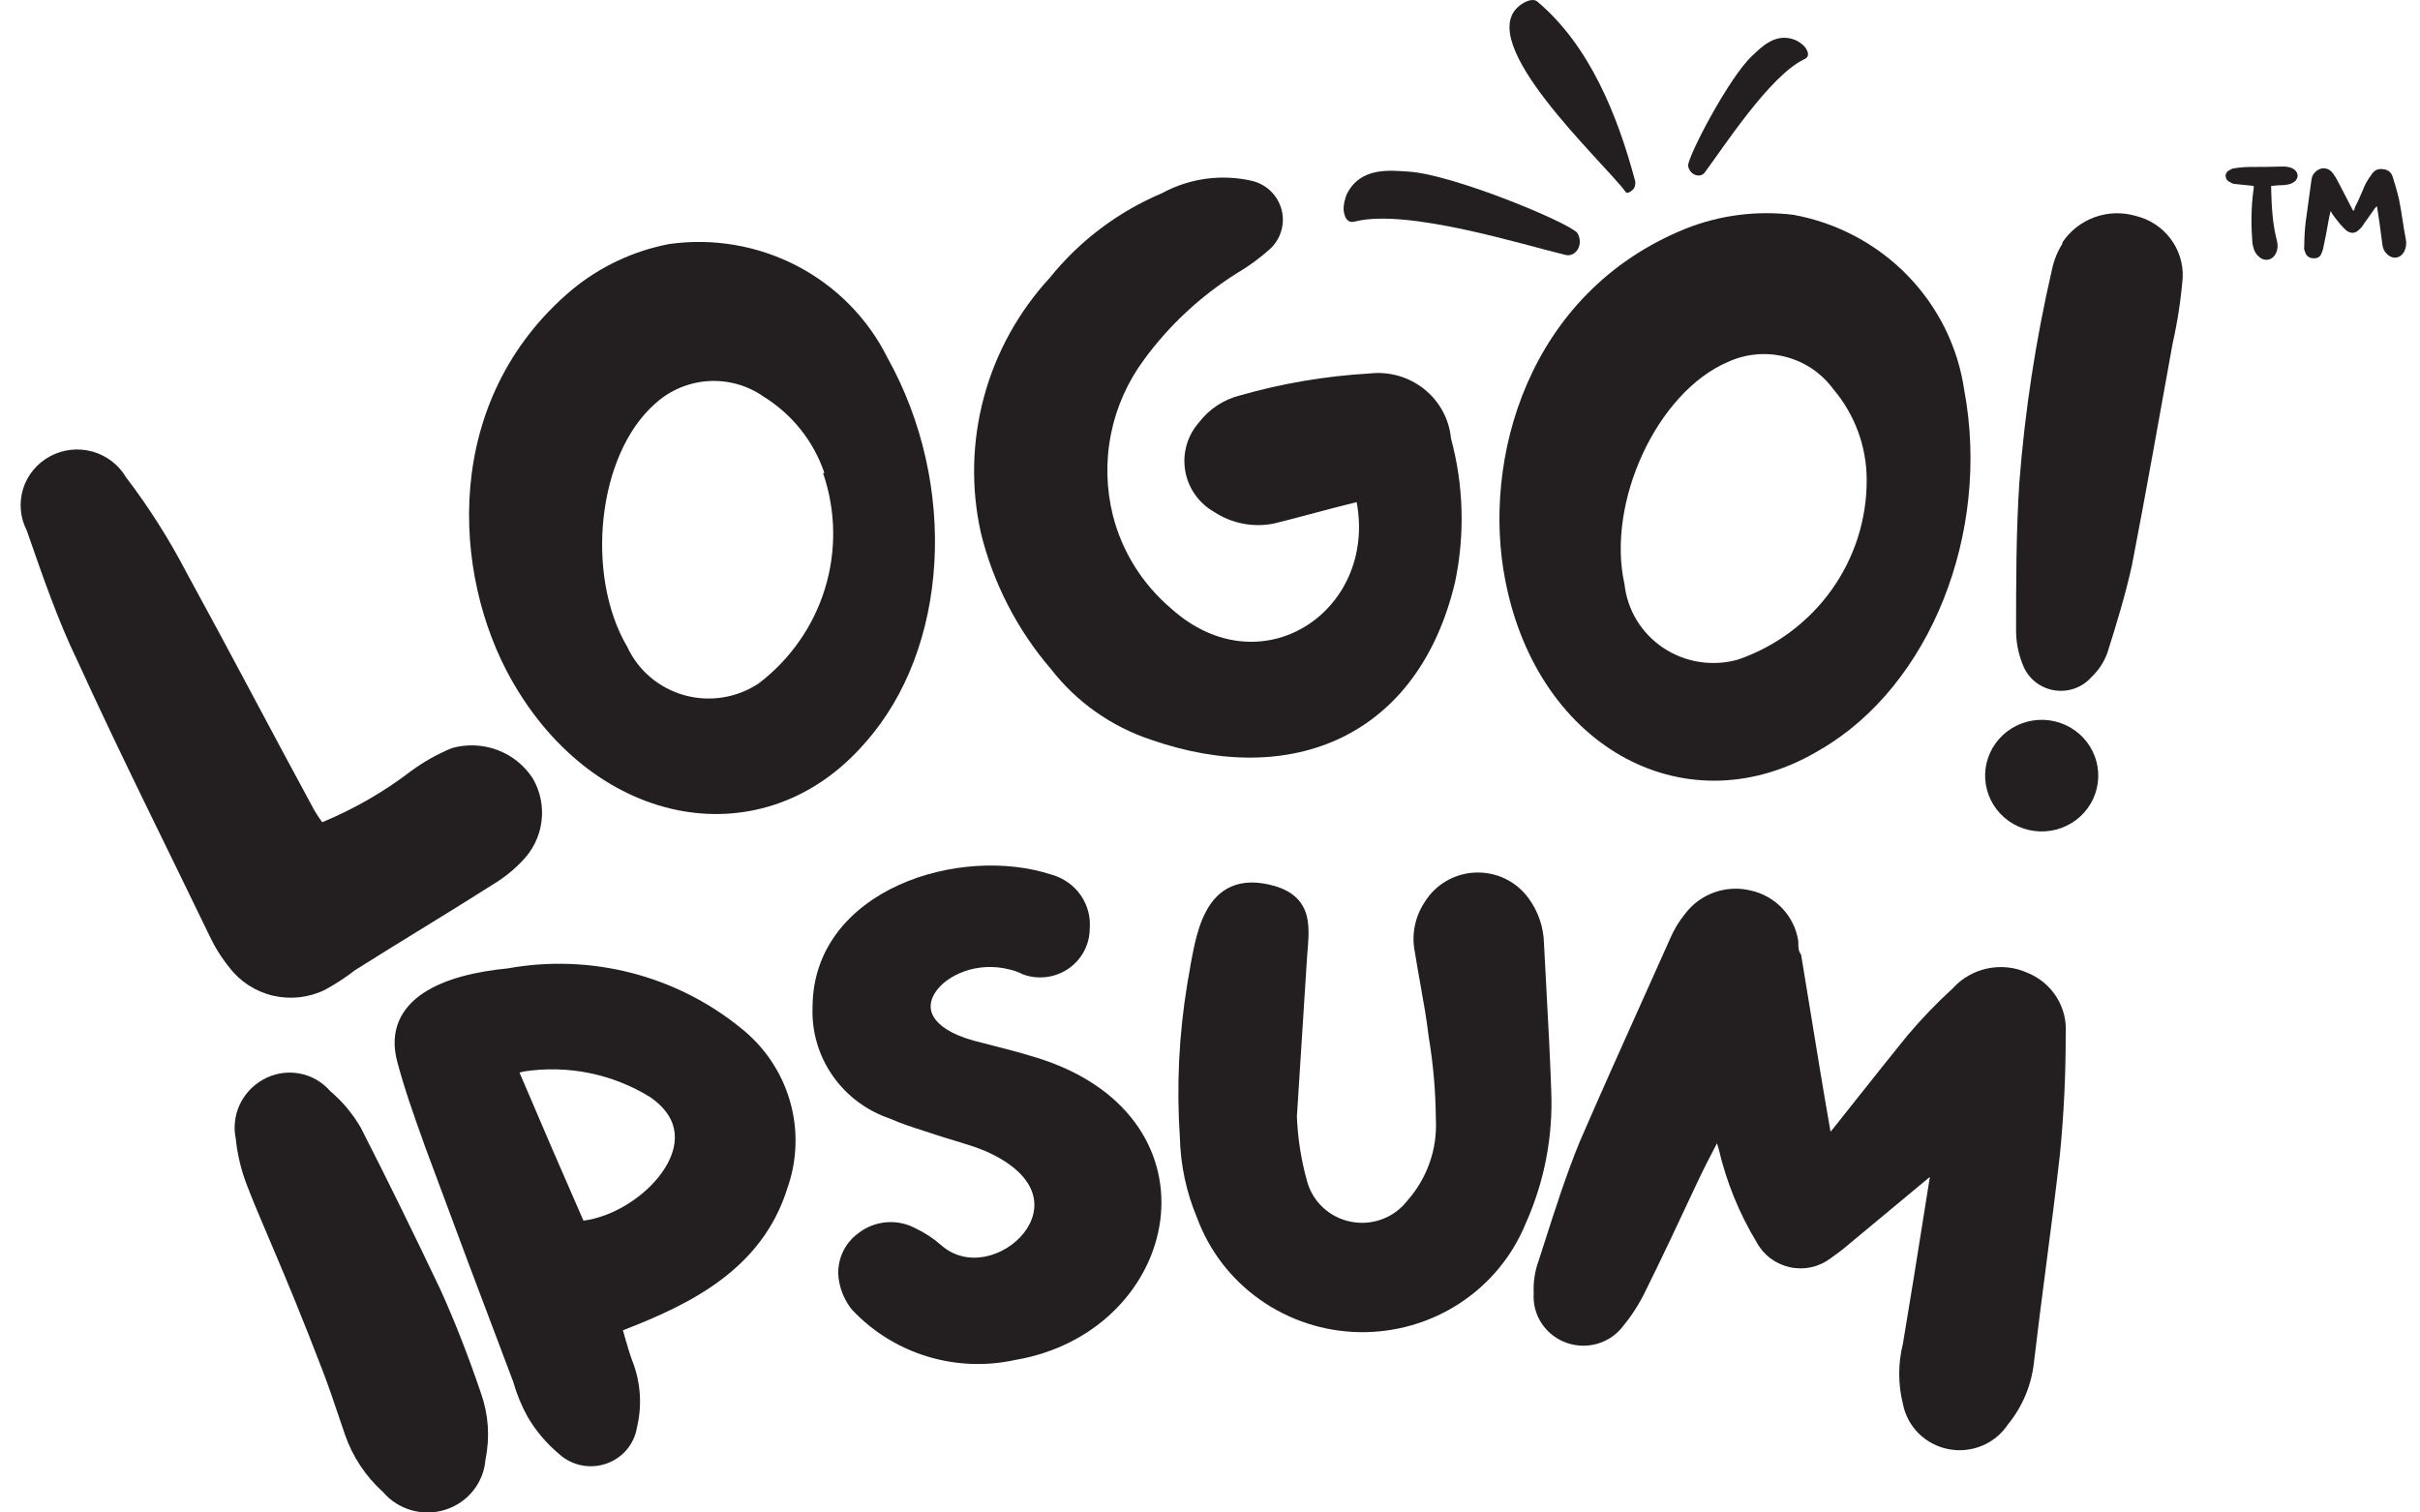
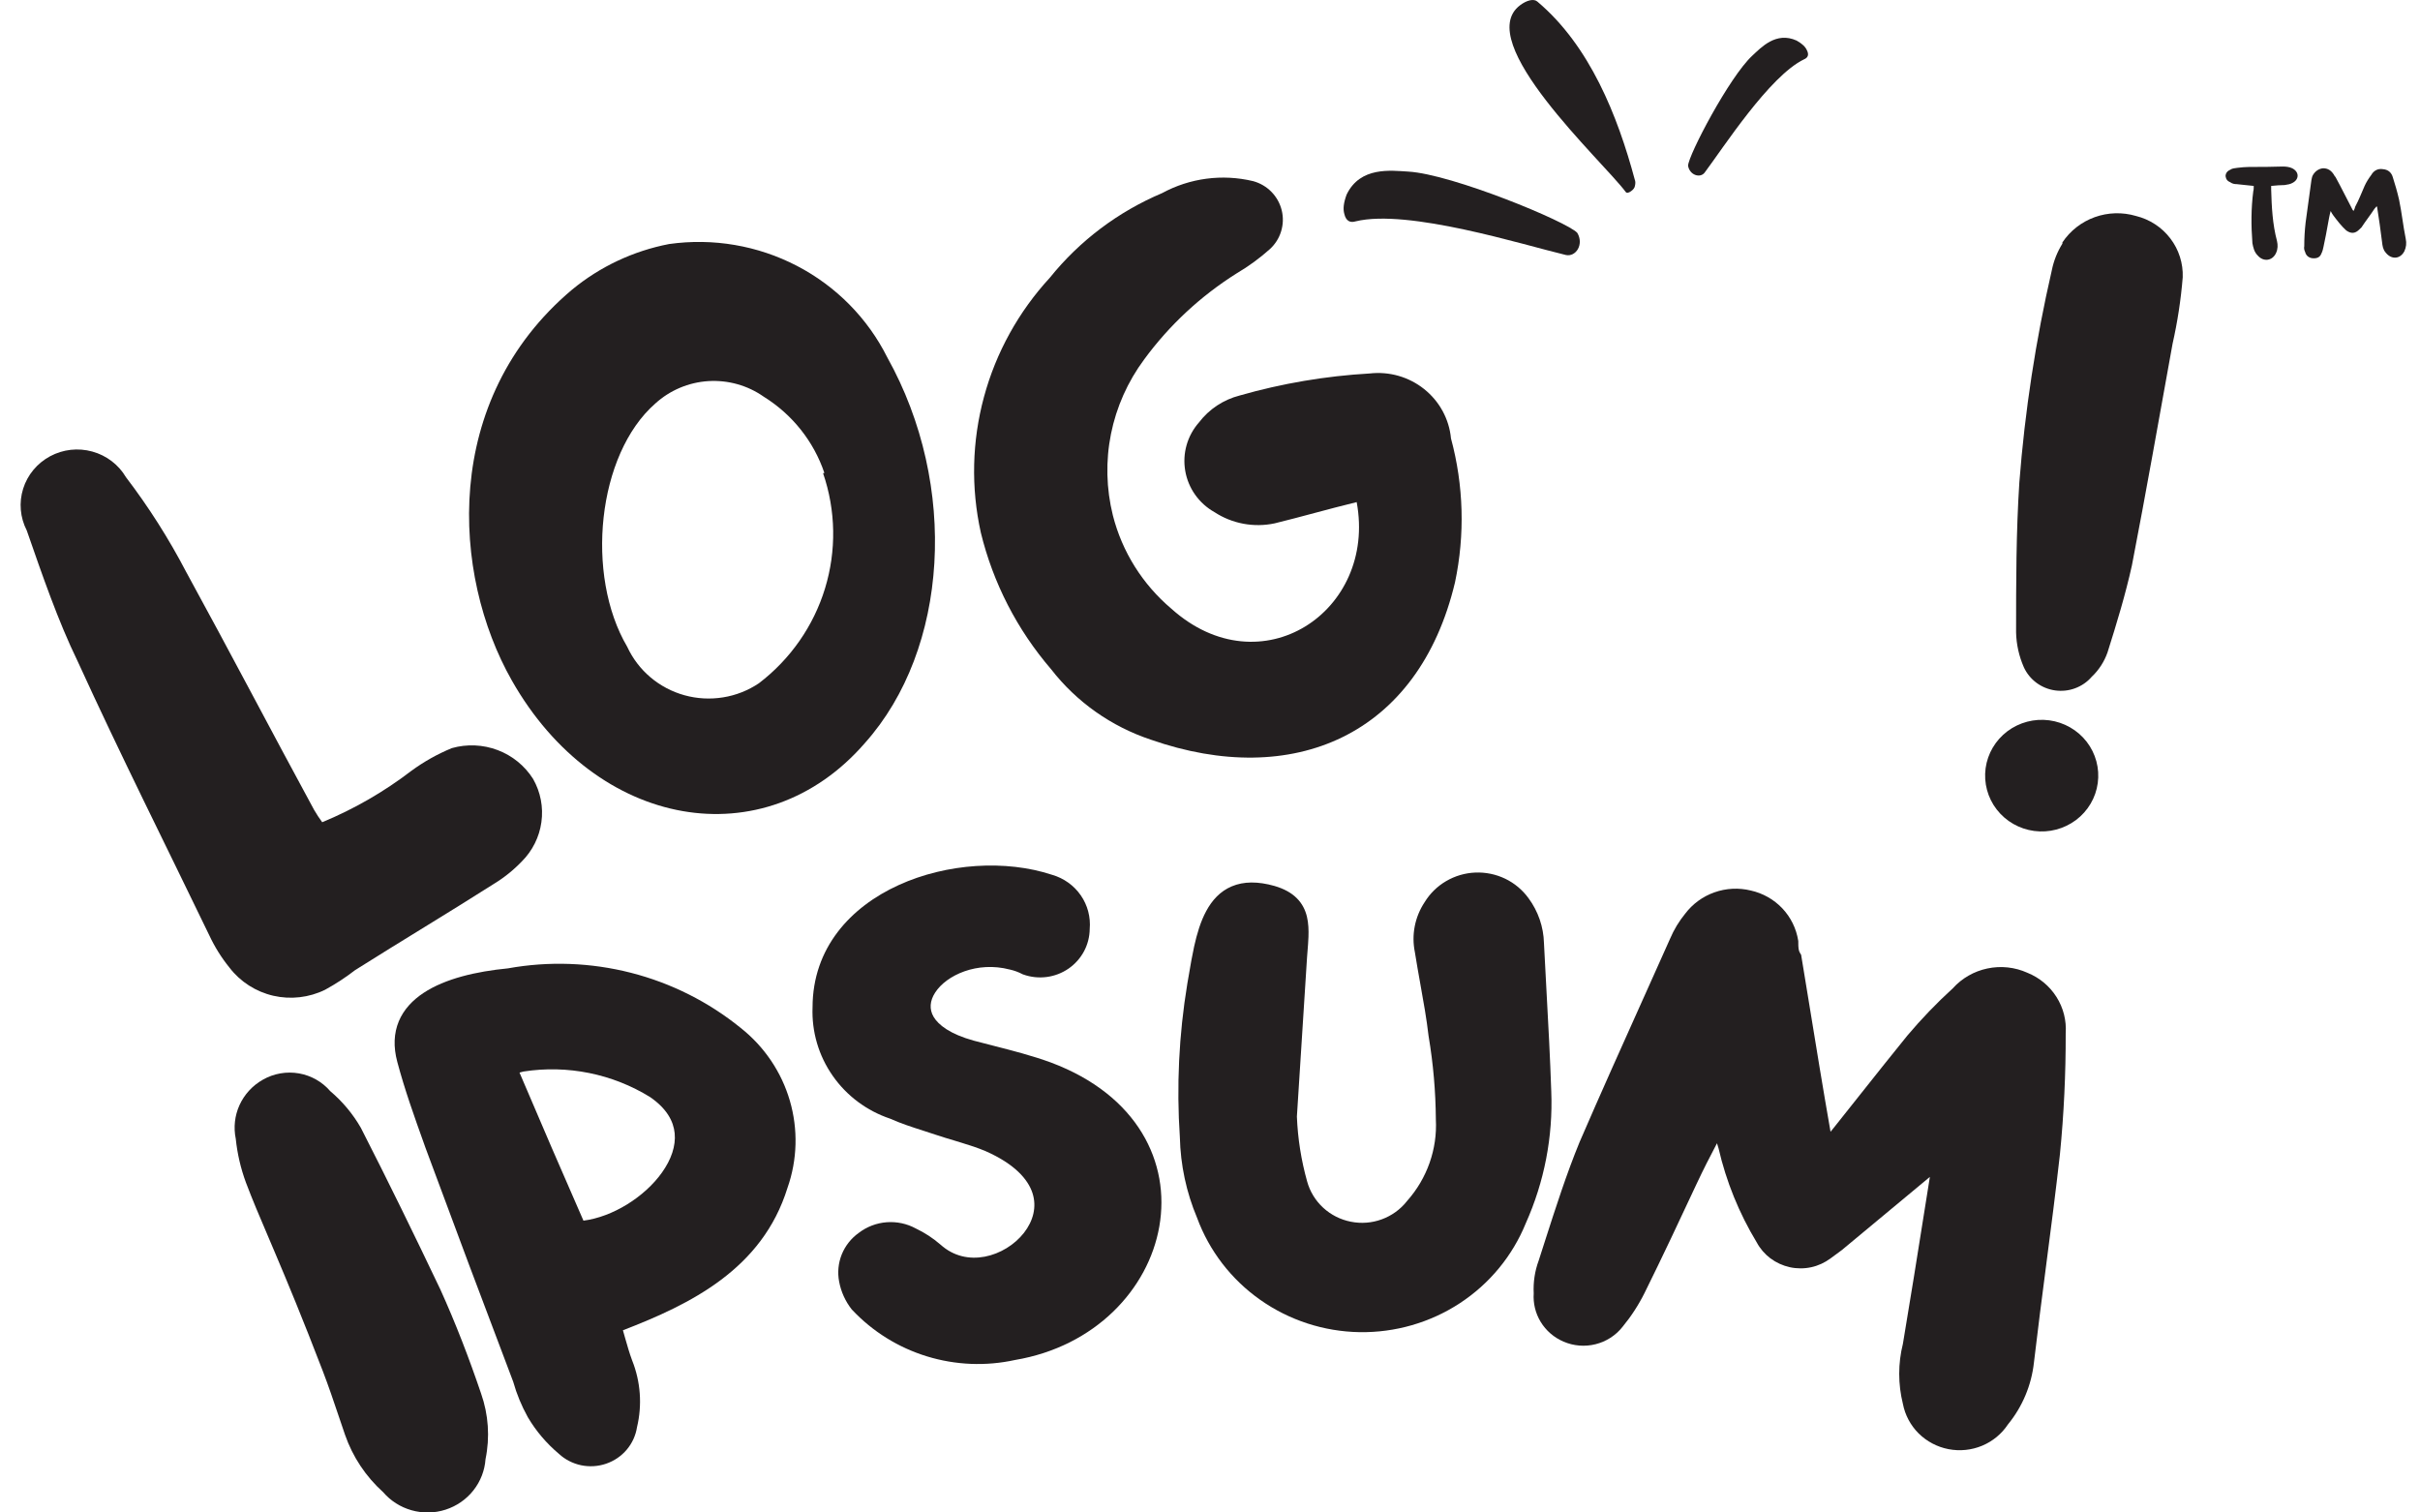
<svg xmlns="http://www.w3.org/2000/svg" width="64" height="40" viewBox="0 0 64 40" fill="none">
  <g clip-path="url(#clip0_118_221)">
    <path d="M59.603 4.917C59.603 4.963 59.603 5.022 59.591 5.057C59.532 5.512 59.532 5.966 59.568 6.433C59.591 6.549 59.615 6.666 59.71 6.759C59.863 6.934 60.1 6.899 60.194 6.689C60.242 6.584 60.242 6.479 60.218 6.374C60.1 5.931 60.076 5.465 60.064 5.01C60.064 4.987 60.064 4.952 60.064 4.917C60.194 4.905 60.313 4.894 60.419 4.894C60.502 4.882 60.573 4.87 60.632 4.835C60.809 4.742 60.809 4.544 60.62 4.45C60.549 4.415 60.455 4.404 60.372 4.404C60.076 4.415 59.781 4.415 59.485 4.415C59.379 4.415 59.272 4.427 59.166 4.439C59.107 4.45 59.036 4.45 58.989 4.485C58.906 4.52 58.858 4.579 58.858 4.66C58.87 4.742 58.906 4.789 58.989 4.824C59.036 4.859 59.095 4.87 59.154 4.87C59.296 4.882 59.45 4.905 59.603 4.917ZM62.855 5.453C62.855 5.465 62.866 5.477 62.866 5.477C62.914 5.791 62.961 6.095 62.996 6.398C63.008 6.503 63.02 6.596 63.091 6.678C63.245 6.876 63.481 6.852 63.587 6.643C63.635 6.538 63.647 6.433 63.623 6.316C63.552 5.966 63.517 5.616 63.446 5.278C63.398 5.068 63.339 4.87 63.28 4.684C63.245 4.567 63.162 4.485 63.02 4.474C62.878 4.45 62.772 4.52 62.713 4.625C62.642 4.719 62.583 4.812 62.535 4.917C62.453 5.103 62.382 5.29 62.287 5.465C62.275 5.512 62.263 5.546 62.24 5.581C62.228 5.558 62.216 5.546 62.216 5.546C62.062 5.255 61.92 4.963 61.767 4.684C61.743 4.66 61.731 4.637 61.719 4.614C61.649 4.509 61.566 4.45 61.436 4.45C61.318 4.462 61.223 4.532 61.164 4.637C61.14 4.684 61.14 4.719 61.128 4.765C61.081 5.138 61.022 5.512 60.975 5.885C60.951 6.095 60.939 6.304 60.939 6.514C60.927 6.561 60.939 6.619 60.963 6.666C60.986 6.759 61.057 6.817 61.152 6.829C61.27 6.841 61.353 6.806 61.389 6.712C61.424 6.643 61.436 6.584 61.448 6.526C61.495 6.316 61.53 6.118 61.566 5.92C61.589 5.803 61.601 5.71 61.637 5.581C61.66 5.628 61.684 5.663 61.708 5.698C61.814 5.838 61.92 5.978 62.05 6.095C62.181 6.188 62.287 6.176 62.393 6.071C62.417 6.048 62.429 6.036 62.453 6.013C62.559 5.85 62.689 5.686 62.795 5.523C62.819 5.5 62.831 5.477 62.855 5.453Z" fill="#231F20" />
    <path d="M35.613 5.146C35.531 5.368 35.515 5.527 35.553 5.66C35.595 5.84 35.703 5.9 35.851 5.854C37.24 5.515 40.285 6.476 41.412 6.744C41.678 6.8 41.895 6.462 41.713 6.158C41.448 5.865 38.404 4.606 37.243 4.538C36.788 4.512 35.974 4.397 35.613 5.146Z" fill="#231F20" />
    <path d="M47.514 1.073C47.662 1.157 47.745 1.237 47.785 1.327C47.846 1.445 47.814 1.526 47.712 1.568C46.794 2.01 45.572 3.912 45.079 4.568C44.96 4.719 44.684 4.631 44.643 4.383C44.651 4.102 45.734 2.038 46.338 1.476C46.576 1.256 46.968 0.826 47.514 1.073Z" fill="#231F20" />
    <path d="M40.204 0.136C40.381 0.004 40.566 -0.042 40.66 0.044C42.045 1.212 42.78 3.062 43.235 4.755C43.252 4.795 43.253 4.851 43.239 4.91C43.234 4.961 43.196 5.014 43.137 5.055C43.073 5.101 43.019 5.115 42.993 5.075C42.386 4.261 38.919 1.093 40.204 0.136Z" fill="#231F20" />
    <path d="M10.875 20.389C11.207 20.145 11.568 19.942 11.95 19.785C12.349 19.672 12.775 19.691 13.163 19.838C13.551 19.985 13.879 20.253 14.099 20.601C14.296 20.948 14.373 21.348 14.318 21.742C14.264 22.136 14.081 22.502 13.798 22.784C13.578 23.013 13.329 23.213 13.057 23.378C11.842 24.151 10.617 24.883 9.392 25.656C9.141 25.85 8.875 26.024 8.597 26.176C8.173 26.384 7.688 26.44 7.227 26.334C6.766 26.227 6.357 25.965 6.071 25.593C5.857 25.329 5.677 25.041 5.534 24.734C4.373 22.328 3.169 19.933 2.052 17.485C1.536 16.425 1.117 15.206 0.708 14.03C0.532 13.688 0.497 13.291 0.612 12.925C0.727 12.558 0.983 12.251 1.324 12.067C1.666 11.883 2.067 11.838 2.441 11.942C2.816 12.045 3.135 12.288 3.331 12.62C3.932 13.408 4.464 14.245 4.921 15.121C6.082 17.241 7.189 19.361 8.306 21.417C8.372 21.53 8.443 21.64 8.521 21.745C9.363 21.397 10.154 20.941 10.875 20.389Z" fill="#231F20" />
    <path d="M22.875 19.649C20.221 22.712 15.772 21.939 13.536 17.996C11.946 15.198 11.666 10.577 15.127 7.662C15.866 7.052 16.749 6.636 17.695 6.454C18.855 6.29 20.038 6.492 21.074 7.03C22.111 7.569 22.948 8.417 23.466 9.453C25.358 12.845 25.089 17.169 22.875 19.649ZM21.801 12.506C21.519 11.672 20.953 10.961 20.199 10.492C19.773 10.192 19.255 10.047 18.732 10.079C18.21 10.112 17.714 10.322 17.33 10.672C15.793 12.018 15.471 15.209 16.588 17.106C16.731 17.415 16.94 17.69 17.201 17.911C17.463 18.133 17.77 18.295 18.102 18.387C18.434 18.479 18.782 18.498 19.122 18.443C19.462 18.389 19.785 18.261 20.07 18.07C20.904 17.433 21.515 16.556 21.819 15.561C22.123 14.566 22.106 13.501 21.768 12.517L21.801 12.506Z" fill="#231F20" />
    <path d="M33.709 13.841C33.437 13.899 33.156 13.902 32.883 13.851C32.61 13.8 32.35 13.696 32.118 13.544C31.915 13.43 31.741 13.273 31.607 13.084C31.473 12.895 31.384 12.679 31.345 12.452C31.306 12.225 31.318 11.993 31.381 11.771C31.444 11.549 31.556 11.344 31.71 11.17C31.976 10.821 32.355 10.57 32.784 10.46C33.905 10.139 35.058 9.944 36.223 9.877C36.479 9.848 36.739 9.869 36.986 9.94C37.233 10.011 37.464 10.13 37.664 10.29C37.864 10.45 38.03 10.647 38.152 10.871C38.274 11.095 38.349 11.341 38.373 11.594C38.709 12.837 38.745 14.14 38.48 15.399C37.513 19.469 34.181 20.868 30.442 19.564C29.392 19.216 28.471 18.566 27.798 17.699C26.899 16.654 26.263 15.416 25.939 14.085C25.676 12.899 25.705 11.668 26.023 10.496C26.34 9.323 26.938 8.242 27.765 7.344C28.551 6.367 29.57 5.599 30.732 5.108C31.466 4.709 32.324 4.595 33.139 4.79C33.324 4.84 33.492 4.938 33.625 5.074C33.758 5.21 33.852 5.379 33.897 5.563C33.942 5.746 33.936 5.939 33.88 6.12C33.825 6.301 33.721 6.463 33.58 6.591C33.311 6.831 33.02 7.044 32.709 7.227C31.754 7.827 30.922 8.601 30.259 9.506C29.824 10.092 29.524 10.765 29.381 11.477C29.238 12.189 29.256 12.924 29.431 13.629C29.675 14.591 30.216 15.454 30.979 16.099C33.343 18.218 36.417 16.173 35.879 13.279C35.095 13.47 34.407 13.671 33.709 13.841Z" fill="#231F20" />
-     <path d="M48.152 19.819C44.66 21.939 40.683 19.819 39.813 15.368C39.179 12.188 40.382 7.736 44.595 6.041C45.492 5.688 46.464 5.564 47.422 5.68C48.572 5.888 49.628 6.447 50.44 7.278C51.252 8.109 51.779 9.17 51.946 10.312C52.655 14.096 51.043 18.134 48.152 19.819ZM49.367 12.686C49.366 11.806 49.05 10.954 48.475 10.28C48.167 9.864 47.723 9.565 47.217 9.436C46.712 9.306 46.176 9.354 45.702 9.57C43.811 10.376 42.478 13.301 42.962 15.452C42.999 15.79 43.11 16.116 43.288 16.407C43.465 16.697 43.706 16.946 43.991 17.136C44.277 17.326 44.601 17.452 44.941 17.505C45.281 17.558 45.629 17.538 45.96 17.445C46.96 17.101 47.825 16.457 48.436 15.604C49.047 14.75 49.372 13.73 49.367 12.686Z" fill="#231F20" />
    <path d="M55.478 20.709C55.426 21.097 55.219 21.448 54.904 21.686C54.588 21.923 54.19 22.028 53.797 21.976C53.403 21.924 53.047 21.72 52.806 21.409C52.565 21.098 52.46 20.705 52.512 20.317C52.565 19.929 52.772 19.578 53.087 19.34C53.403 19.103 53.801 18.998 54.194 19.05C54.587 19.102 54.944 19.306 55.185 19.617C55.425 19.928 55.531 20.321 55.478 20.709ZM54.543 6.411C54.748 6.103 55.048 5.869 55.398 5.743C55.749 5.617 56.131 5.606 56.489 5.712C56.852 5.801 57.173 6.011 57.398 6.307C57.623 6.602 57.738 6.964 57.725 7.333C57.677 7.925 57.587 8.513 57.456 9.093C57.101 11.054 56.757 13.014 56.381 14.954C56.209 15.728 55.984 16.47 55.736 17.254C55.65 17.499 55.507 17.721 55.317 17.9C55.2 18.036 55.049 18.139 54.88 18.202C54.711 18.265 54.528 18.284 54.349 18.259C54.17 18.234 54.001 18.164 53.856 18.057C53.712 17.95 53.597 17.808 53.523 17.646C53.395 17.355 53.325 17.041 53.318 16.724C53.318 15.41 53.318 14.085 53.404 12.76C53.55 10.869 53.838 8.992 54.264 7.143C54.314 6.895 54.409 6.658 54.543 6.443V6.411Z" fill="#231F20" />
    <path fill-rule="evenodd" clip-rule="evenodd" d="M6.334 29.226C6.207 29.506 6.173 29.817 6.235 30.117C6.276 30.512 6.366 30.901 6.504 31.274C6.676 31.731 6.869 32.183 7.107 32.74C7.161 32.868 7.218 33.002 7.278 33.143C7.598 33.898 8 34.862 8.536 36.258C8.688 36.654 8.823 37.054 8.959 37.457C9.013 37.62 9.069 37.783 9.125 37.946C9.327 38.528 9.674 39.05 10.134 39.464C10.33 39.692 10.589 39.857 10.88 39.94C11.176 40.025 11.492 40.02 11.785 39.925C12.078 39.83 12.336 39.651 12.524 39.41C12.709 39.174 12.819 38.889 12.84 38.591C12.96 38.012 12.919 37.411 12.722 36.852C12.408 35.925 12.051 34.996 11.639 34.087L11.637 34.084C10.96 32.662 10.271 31.25 9.549 29.838L9.544 29.828C9.333 29.46 9.058 29.131 8.733 28.856C8.522 28.611 8.23 28.445 7.909 28.388C7.58 28.33 7.241 28.389 6.952 28.554C6.679 28.708 6.463 28.943 6.334 29.226Z" fill="#231F20" />
    <path fill-rule="evenodd" clip-rule="evenodd" d="M16.683 25.726C15.621 25.455 14.511 25.415 13.432 25.61C12.596 25.691 11.774 25.881 11.203 26.258C10.912 26.45 10.678 26.696 10.547 27.009C10.416 27.324 10.399 27.683 10.507 28.084C10.703 28.819 10.958 29.533 11.213 30.244L11.254 30.36L11.255 30.362C12.02 32.43 12.793 34.491 13.573 36.544C13.664 36.868 13.793 37.18 13.956 37.474L13.959 37.48C14.175 37.846 14.453 38.173 14.78 38.448C14.943 38.599 15.145 38.703 15.364 38.75C15.585 38.797 15.816 38.783 16.029 38.71C16.243 38.637 16.433 38.508 16.577 38.336C16.719 38.167 16.812 37.963 16.846 37.746C16.987 37.157 16.942 36.539 16.717 35.976C16.646 35.786 16.591 35.592 16.533 35.389C16.514 35.321 16.494 35.251 16.474 35.181C18.259 34.493 20.158 33.567 20.826 31.415C21.088 30.671 21.109 29.865 20.888 29.108C20.667 28.351 20.213 27.679 19.59 27.186C18.741 26.497 17.749 25.998 16.683 25.726ZM13.739 28.366C13.774 28.356 13.809 28.347 13.845 28.338C15.007 28.158 16.196 28.398 17.193 29.014C17.632 29.316 17.812 29.651 17.843 29.973C17.875 30.305 17.753 30.664 17.507 31.009C17.043 31.662 16.196 32.185 15.43 32.282C14.873 31.015 14.306 29.697 13.739 28.366Z" fill="#231F20" />
    <path d="M23.767 23.407C25.032 22.83 26.599 22.731 27.825 23.136C28.134 23.225 28.402 23.417 28.583 23.679C28.763 23.939 28.846 24.254 28.819 24.568C28.817 24.771 28.766 24.972 28.671 25.153C28.574 25.337 28.433 25.495 28.261 25.615C28.088 25.734 27.889 25.811 27.681 25.838C27.472 25.865 27.26 25.843 27.062 25.772L27.047 25.767L27.032 25.759C26.931 25.707 26.824 25.668 26.712 25.642L26.705 25.641C25.843 25.415 25.029 25.789 24.732 26.249C24.59 26.468 24.572 26.69 24.69 26.891C24.817 27.107 25.127 27.349 25.754 27.522C25.927 27.569 26.104 27.614 26.283 27.659C26.78 27.786 27.295 27.918 27.794 28.1L27.796 28.101C30.096 28.964 30.953 30.752 30.66 32.434C30.37 34.097 28.962 35.61 26.844 35.967C26.073 36.136 25.271 36.103 24.517 35.872C23.762 35.641 23.08 35.218 22.541 34.646L22.527 34.632C22.357 34.416 22.242 34.163 22.192 33.895C22.145 33.652 22.17 33.402 22.262 33.173C22.355 32.945 22.511 32.748 22.712 32.605C22.925 32.442 23.182 32.344 23.45 32.324C23.718 32.304 23.985 32.361 24.22 32.489C24.455 32.601 24.673 32.743 24.869 32.913L24.873 32.916C25.22 33.229 25.639 33.31 26.041 33.235C26.449 33.158 26.833 32.92 27.08 32.604C27.325 32.29 27.423 31.918 27.306 31.555C27.189 31.191 26.835 30.782 26.059 30.441C25.856 30.356 25.646 30.287 25.427 30.221C25.368 30.203 25.308 30.185 25.247 30.166C25.085 30.118 24.919 30.068 24.755 30.013C24.643 29.975 24.531 29.939 24.421 29.904C24.119 29.807 23.824 29.712 23.541 29.585C22.924 29.378 22.391 28.981 22.022 28.451C21.65 27.92 21.464 27.284 21.489 26.64C21.491 25.069 22.494 23.986 23.767 23.407Z" fill="#231F20" />
    <path d="M39.807 23.239C39.561 23.121 39.29 23.065 39.017 23.076C38.745 23.087 38.479 23.165 38.244 23.303C38.011 23.439 37.816 23.631 37.676 23.86C37.548 24.053 37.459 24.269 37.415 24.495C37.37 24.722 37.372 24.955 37.418 25.181C37.464 25.471 37.514 25.753 37.564 26.032C37.647 26.493 37.728 26.943 37.781 27.402L37.783 27.414C37.904 28.134 37.967 28.863 37.973 29.593L37.973 29.603C38.015 30.391 37.742 31.164 37.215 31.758L37.206 31.769C37.035 31.986 36.805 32.151 36.543 32.247C36.282 32.343 35.998 32.365 35.724 32.31C35.45 32.256 35.197 32.128 34.993 31.94C34.789 31.752 34.642 31.511 34.569 31.246C34.412 30.686 34.321 30.11 34.298 29.53L34.566 25.325C34.57 25.27 34.575 25.213 34.579 25.156C34.589 25.029 34.6 24.898 34.604 24.777C34.61 24.599 34.605 24.415 34.563 24.241C34.52 24.064 34.438 23.895 34.292 23.751C34.148 23.608 33.953 23.503 33.708 23.431C33.265 23.305 32.89 23.309 32.578 23.44C32.266 23.57 32.052 23.813 31.901 24.093C31.75 24.371 31.654 24.7 31.581 25.029C31.527 25.274 31.483 25.53 31.442 25.775C31.427 25.859 31.413 25.941 31.399 26.022L31.399 26.024C31.178 27.364 31.112 28.724 31.203 30.078C31.22 30.81 31.374 31.533 31.659 32.209C31.98 33.081 32.562 33.837 33.328 34.376C34.096 34.917 35.011 35.215 35.954 35.231C36.897 35.246 37.823 34.979 38.608 34.465C39.393 33.951 40 33.214 40.351 32.352C40.842 31.255 41.073 30.061 41.025 28.862C40.996 27.987 40.948 27.105 40.9 26.227C40.877 25.797 40.853 25.367 40.832 24.94C40.821 24.512 40.678 24.098 40.422 23.752C40.263 23.534 40.052 23.357 39.807 23.239Z" fill="#231F20" />
    <path d="M48.49 29.834C48.465 29.865 48.439 29.898 48.411 29.931C48.212 28.796 48.027 27.661 47.842 26.524C47.775 26.116 47.708 25.707 47.641 25.299L47.634 25.253L47.609 25.213C47.563 25.14 47.558 25.067 47.558 24.912V24.894L47.556 24.876C47.505 24.556 47.359 24.259 47.135 24.022C46.911 23.786 46.621 23.622 46.301 23.551C45.983 23.473 45.648 23.49 45.339 23.6C45.03 23.709 44.762 23.906 44.566 24.165C44.404 24.364 44.27 24.584 44.17 24.82C43.944 25.328 43.715 25.837 43.486 26.347L43.482 26.355C42.909 27.63 42.333 28.912 41.774 30.204L41.772 30.209C41.428 31.047 41.145 31.93 40.862 32.81C40.806 32.986 40.749 33.161 40.693 33.337C40.59 33.614 40.546 33.91 40.561 34.205C40.543 34.469 40.607 34.732 40.745 34.959C40.886 35.191 41.097 35.373 41.349 35.481C41.615 35.596 41.913 35.621 42.196 35.55C42.477 35.48 42.728 35.32 42.907 35.094C43.136 34.817 43.333 34.514 43.493 34.193C43.967 33.237 44.42 32.269 44.871 31.305C45.046 30.933 45.215 30.599 45.408 30.235C45.421 30.28 45.435 30.324 45.449 30.368C45.651 31.245 45.992 32.086 46.46 32.859C46.548 33.023 46.672 33.166 46.821 33.279C46.973 33.392 47.148 33.472 47.333 33.513C47.519 33.554 47.712 33.554 47.898 33.514C48.084 33.474 48.259 33.393 48.411 33.28L48.711 33.059L51.038 31.125L50.9 31.99C50.711 33.179 50.524 34.358 50.325 35.538C50.194 36.06 50.195 36.606 50.325 37.129C50.382 37.423 50.526 37.694 50.739 37.907C50.955 38.121 51.23 38.267 51.531 38.325C51.831 38.383 52.142 38.351 52.423 38.233C52.701 38.116 52.937 37.921 53.102 37.672C53.486 37.203 53.724 36.634 53.79 36.035C53.889 35.188 54 34.329 54.112 33.471C54.241 32.482 54.369 31.493 54.478 30.523L54.478 30.52C54.583 29.458 54.633 28.392 54.63 27.326C54.653 26.988 54.568 26.653 54.386 26.366C54.204 26.078 53.935 25.854 53.616 25.726C53.285 25.577 52.914 25.537 52.558 25.613C52.205 25.687 51.885 25.871 51.645 26.137C51.215 26.529 50.813 26.948 50.439 27.391L50.437 27.394C50.029 27.895 49.624 28.407 49.221 28.914C48.977 29.223 48.733 29.531 48.49 29.834Z" fill="#231F20" />
  </g>
  <defs>
    <clipPath id="clip0_118_221">
      <rect width="63.089" height="40" fill="white" transform="translate(0.545)" />
    </clipPath>
  </defs>
</svg>